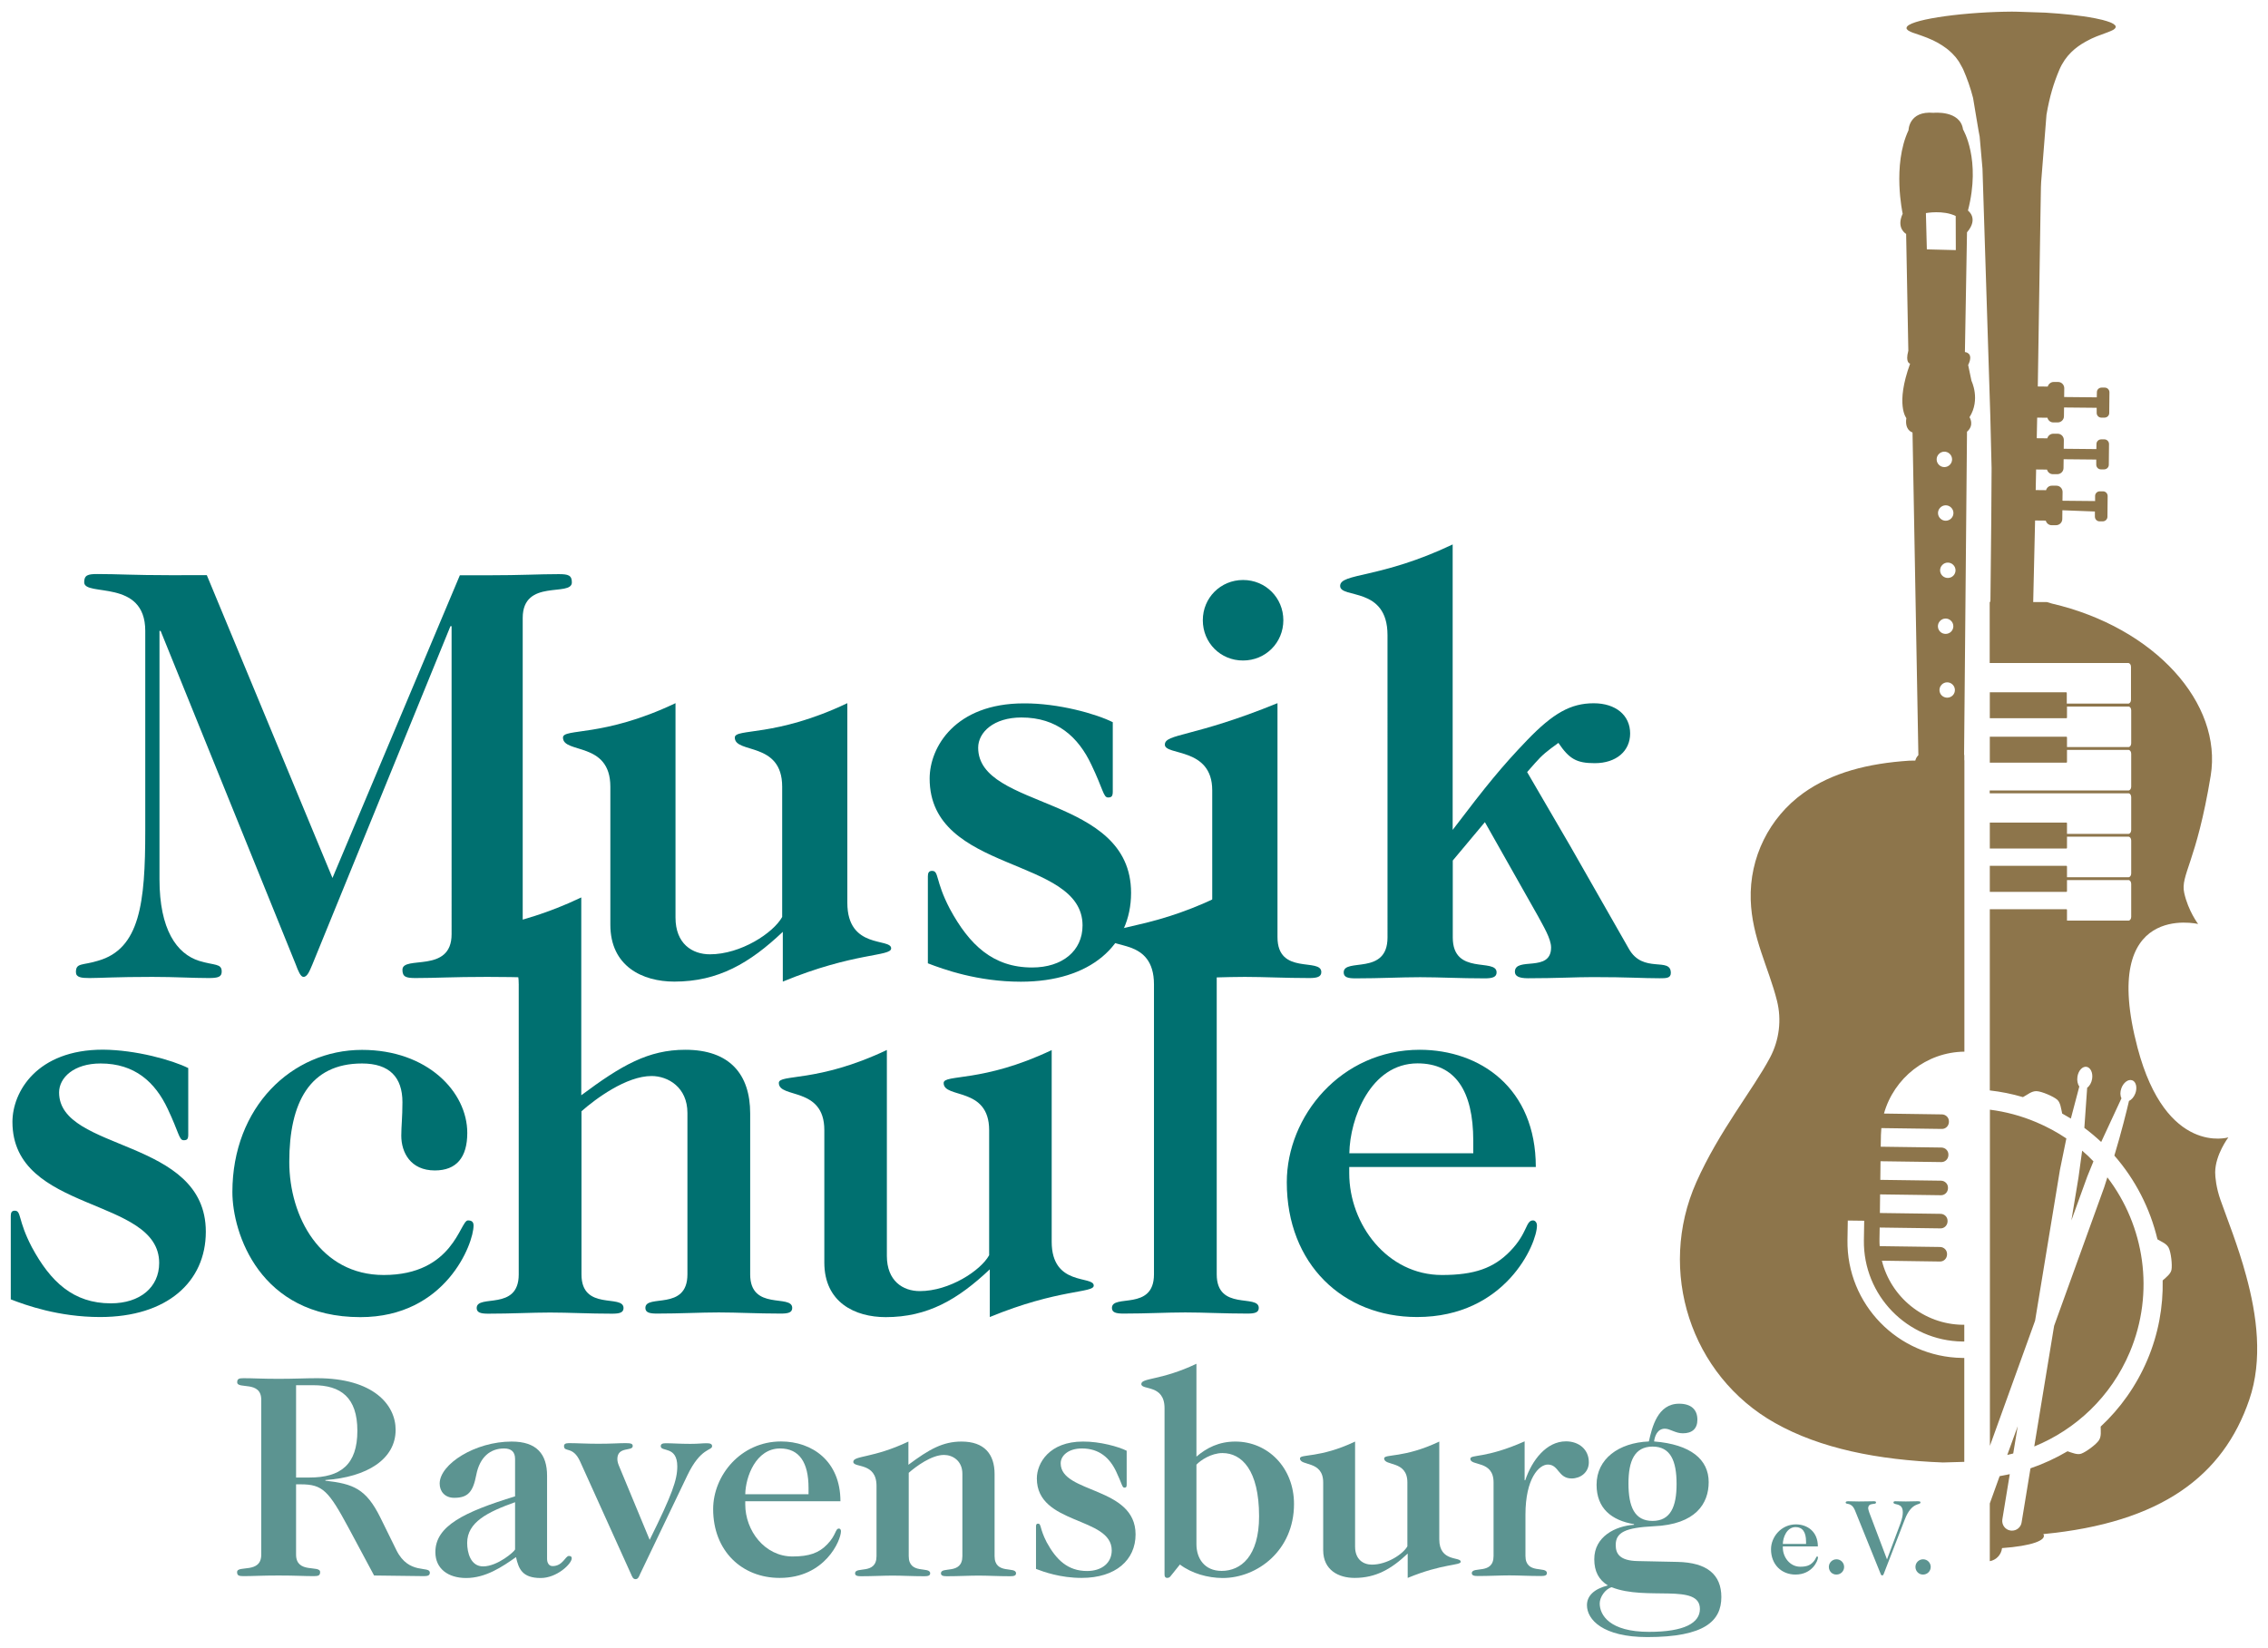
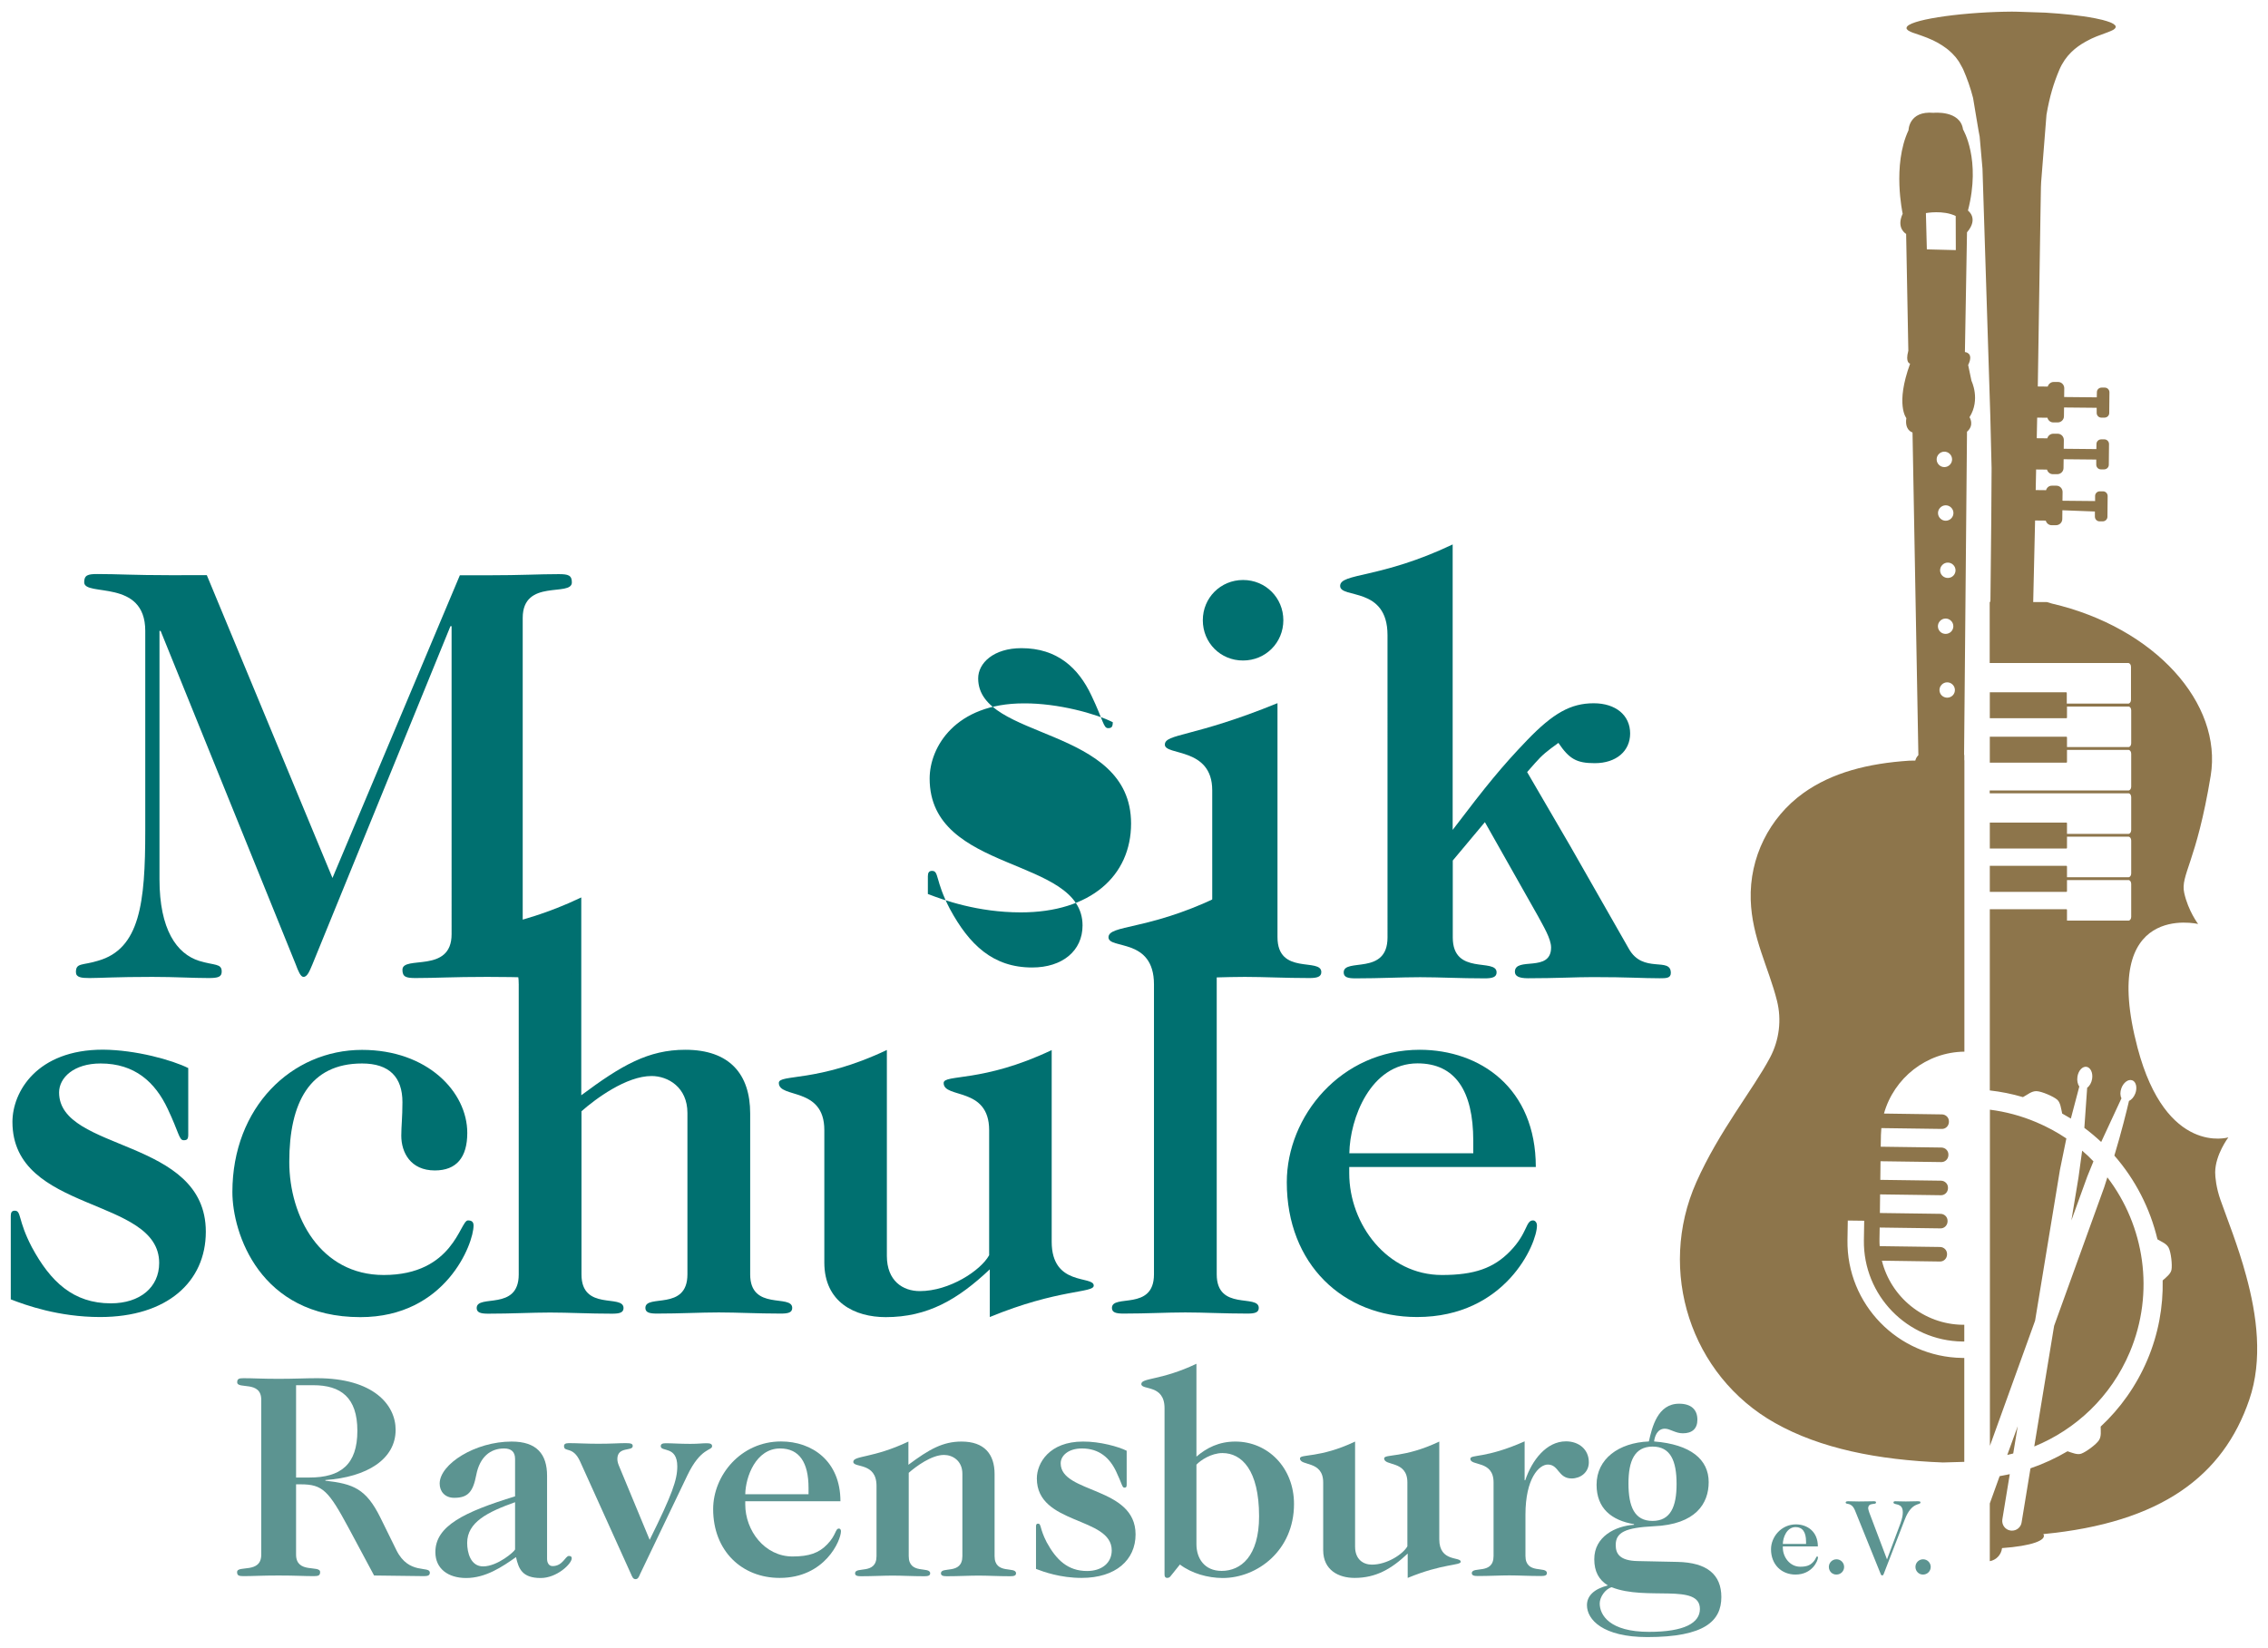
<svg xmlns="http://www.w3.org/2000/svg" version="1.1" id="Isolationsmodus" x="0px" y="0px" viewBox="0 0 2168.6 1576.5" style="enable-background:new 0 0 2168.6 1576.5;" xml:space="preserve">
  <style type="text/css">
	.st0{fill-rule:evenodd;clip-rule:evenodd;fill:#007070;}
	.st1{fill-rule:evenodd;clip-rule:evenodd;fill:#8D754B;}
	.st2{fill-rule:evenodd;clip-rule:evenodd;fill:#5C9491;}
</style>
  <g>
    <path class="st0" d="M1460.2,707.9c24.9-25.9,41.8-35.3,63.7-35.3c20.9,0,34.8,11.4,34.8,28.9c0,16.9-13.4,28.4-33.8,28.4   c-17.4,0-24.4-4-34.8-19.4c-11,8-15.4,11.4-22.4,19.4l-7.5,8.5l41.3,70.9l55.9,98c13.6,24.4,40.2,7.4,40.2,23.2   c0,5.1-4.5,5.1-10.8,5.1c-17,0-28.9-1.1-63.5-1.1c-17.6,0-34.6,1.1-62.3,1.1c-9.1,0-12.5-2.3-12.5-6.2c0-14.7,34.6,1.1,34.6-23.2   c0-8.5-7.4-20.4-12.5-30l-50.8-89.9l-30.7,36.7v73.6c0,36.8,41.9,19.3,41.9,33.4c0,4.5-4,5.7-11.3,5.7c-23.8,0-43.1-1.1-61.8-1.1   c-18.7,0-38,1.1-61.8,1.1c-7.4,0-11.3-1.1-11.3-5.7c0-14.2,41.9,3.4,41.9-33.4V607.4c0-47-45.3-34.6-45.3-47   c0-12.5,38.5-6.8,107.6-39.7l0,273C1421.5,750.9,1435.9,733.2,1460.2,707.9" />
    <path class="st0" d="M1290.2,1103h118.5v-12c0-47.9-17.4-74-53.3-74C1310.3,1017.1,1290.7,1069.9,1290.2,1103 M1468.5,1116.1   h-178.4v6c0,48.9,36.4,97.3,88.6,97.3c31,0,49.5-6.5,65.3-22.8c16.9-17.4,14.7-29.4,21.8-29.4c2.2,0,3.8,2.2,3.8,4.9   c0,17.4-29.9,87.5-114.7,87.5c-70.7,0-124.5-50.6-124.5-128.9c0-63.1,51.7-126.7,127.2-126.7   C1415.2,1004.1,1468.5,1040.5,1468.5,1116.1z" />
    <path class="st0" d="M1163.4,858.3v360.5c0,35.3,40.2,18.5,40.2,32.1c0,4.4-3.8,5.4-10.9,5.4c-22.8,0-41.3-1.1-59.3-1.1   s-36.4,1.1-59.3,1.1c-7.1,0-10.9-1.1-10.9-5.4c0-13.6,40.2,3.3,40.2-32.1V941.5c0-45.1-43.5-33.2-43.5-45.1   C1060.1,884.4,1097.1,889.9,1163.4,858.3" />
    <path class="st0" d="M946.4,1259.6V1214c-30.5,28.8-59.3,45.7-99.5,45.7c-29.4,0-58.7-14.1-58.7-52.2v-126.7   c0-41.9-43.5-29.9-43.5-45.1c0-8.7,37,0,103.3-31.5v196.9c0,23.9,15.2,33.7,31.5,33.7c28.3,0,58.2-19.6,66.3-34.3v-119.6   c0-41.9-43.5-29.9-43.5-45.1c0-8.7,37,0,103.3-31.5v183.3c0,43,40.2,32.1,40.2,41.9C1046,1236.8,1012.2,1232.5,946.4,1259.6" />
    <path class="st0" d="M556,1062.8v156.1c0,35.3,40.2,18.5,40.2,32.1c0,4.4-3.8,5.4-10.9,5.4c-22.8,0-41.3-1.1-59.3-1.1   c-17.9,0-36.4,1.1-59.3,1.1c-7.1,0-10.9-1.1-10.9-5.4c0-13.6,40.2,3.3,40.2-32.1V941.5c0-45.1-43.5-33.2-43.5-45.1   c0-12,37-6.5,103.3-38.1v189.2c38.6-28.8,64.2-43.5,99.5-43.5c42.4,0,62,23.4,62,60.9v153.9c0,35.3,40.2,18.5,40.2,32.1   c0,4.4-3.8,5.4-10.9,5.4c-22.8,0-41.3-1.1-59.3-1.1c-17.9,0-36.4,1.1-59.3,1.1c-7.1,0-10.9-1.1-10.9-5.4c0-13.6,40.2,3.3,40.2-32.1   v-154.4c0-24.5-18.5-35.3-34.3-35.3C598.9,1029.1,569.6,1050.8,556,1062.8" />
    <path class="st0" d="M276.6,1111.2c0,52.7,29.9,108.2,90.3,108.2c66.9,0,72.9-52.2,80.5-52.2c3.3,0,5.4,1.1,5.4,4.9   c0,17.4-26.6,87.6-108.2,87.6c-96.3,0-122.4-80.5-122.4-119.6c0-81,56.6-136,124-136c62.5,0,100.6,40.2,100.6,79.4   c0,23.4-10.3,35.9-31,35.9c-23.4,0-32.1-17.4-32.1-33.2c0-9.2,1.1-17.4,1.1-32.1c0-23.9-12.5-37-38.6-37   C296.1,1017.1,276.6,1054.6,276.6,1111.2" />
    <path class="st0" d="M180,1021.5v63.6c0,4.4-1.1,5.4-4.4,5.4c-4.4,0-4.4-7.1-15.2-29.9c-12-25.6-31.5-43.5-64.2-43.5   c-25.6,0-39.7,13.6-39.7,27.7c0,57.1,140.3,43,140.3,133.2c0,47.9-37,81.6-101.1,81.6c-39.7,0-71.2-11.4-85.4-16.9v-79.9   c0-3.3,1.1-4.9,3.8-4.9c6.5,0,2.7,8.7,16.3,34.8c17.9,33.2,39.7,53.8,75.6,53.8c27.7,0,46.2-15.2,46.2-38.6   c0-63.6-140.3-47.3-140.3-134.9c0-28.8,23.4-69.1,86.5-69.1C130,1004.1,164.8,1013.9,180,1021.5" />
    <path class="st0" d="M1150.1,593.2c0-21.5,17-38.5,38.5-38.5c21.5,0,38.5,17,38.5,38.5c0,21.5-17,38.5-38.5,38.5   C1167.1,631.8,1150.1,614.8,1150.1,593.2" />
    <path class="st0" d="M1221.5,672.5v223.8c0,36.8,41.9,19.3,41.9,33.4c0,4.5-4,5.7-11.3,5.7c-23.8,0-43.1-1.1-61.8-1.1   c-18.7,0-38,1.1-61.8,1.1c-7.4,0-11.3-1.1-11.3-5.7c0-14.2,41.9,3.4,41.9-33.4V755.8c0-41.4-45.3-32.9-45.3-43.6   S1141,705.4,1221.5,672.5" />
-     <path class="st0" d="M1064,690.7V757c0,4.5-1.1,5.7-4.5,5.7c-4.5,0-4.5-7.4-15.9-31.2c-12.5-26.6-32.9-45.3-66.9-45.3   c-26.6,0-41.4,14.2-41.4,28.9c0,59.5,146.2,44.8,146.2,138.8c0,49.9-38.5,85-105.4,85c-41.4,0-74.2-11.9-88.9-17.6V838   c0-3.4,1.1-5.1,4-5.1c6.8,0,2.8,9.1,17,36.3c18.7,34.6,41.4,56.1,78.7,56.1c28.9,0,48.2-15.9,48.2-40.2   c0-66.3-146.2-49.3-146.2-140.5c0-30,24.4-71.9,90.1-71.9C1011.9,672.5,1048.1,682.7,1064,690.7" />
-     <path class="st0" d="M748.5,938.8v-47.6c-31.7,30-61.8,47.6-103.7,47.6c-30.6,0-61.2-14.7-61.2-54.4v-132c0-43.6-45.3-31.2-45.3-47   c0-9.1,38.5,0,107.6-32.9v205.1c0,24.9,15.9,35.1,32.9,35.1c29.5,0,60.6-20.4,69.1-35.7V752.4c0-43.6-45.3-31.2-45.3-47   c0-9.1,38.5,0,107.6-32.9v190.9c0,44.8,41.9,33.4,41.9,43.6C852.1,915,817,910.5,748.5,938.8" />
+     <path class="st0" d="M1064,690.7c0,4.5-1.1,5.7-4.5,5.7c-4.5,0-4.5-7.4-15.9-31.2c-12.5-26.6-32.9-45.3-66.9-45.3   c-26.6,0-41.4,14.2-41.4,28.9c0,59.5,146.2,44.8,146.2,138.8c0,49.9-38.5,85-105.4,85c-41.4,0-74.2-11.9-88.9-17.6V838   c0-3.4,1.1-5.1,4-5.1c6.8,0,2.8,9.1,17,36.3c18.7,34.6,41.4,56.1,78.7,56.1c28.9,0,48.2-15.9,48.2-40.2   c0-66.3-146.2-49.3-146.2-140.5c0-30,24.4-71.9,90.1-71.9C1011.9,672.5,1048.1,682.7,1064,690.7" />
    <path class="st0" d="M197.8,550.2l120.1,289.5l121.8-289.5h26.1c34,0,48.7-1.1,68.5-1.1c9.1,0,12.5,1.1,12.5,7.9c0,14.2-47-4-47,34   v302.5c0,38,47,19.8,47,34c0,6.8-3.4,7.9-12.5,7.9c-19.8,0-34.6-1.1-68.5-1.1s-48.7,1.1-68.5,1.1c-9.1,0-12.5-1.1-12.5-7.9   c0-14.2,47,4,47-34V598.9h-1.1l-132,323.5c-2.3,5.1-4.5,11.9-8.5,11.9c-2.8,0-5.1-5.7-7.4-11.9l-129.2-319h-1.1v237.4   c0,48.2,16.4,71.4,38,78.2c14.7,4.5,21.5,2.3,21.5,10.2c0,5.1-3.4,6.2-12.5,6.2c-15.9,0-31.2-1.1-53.8-1.1   c-35.1,0-49.9,1.1-60.1,1.1c-7.9,0-13-0.6-13-5.7c0-9.1,6.2-6.2,21-10.8c40.2-11.3,45.3-55.5,45.3-124.1V603.4   c0-50.4-58.4-32.3-58.4-46.5c0-6.8,3.4-7.9,12.5-7.9c19.8,0,34.6,1.1,68.5,1.1H197.8" />
    <path class="st1" d="M1929.3,1364l-4.3,26.1l-5.7,1.4L1929.3,1364 M1870.1,239.2l-0.1-32.6c-11.9-5.9-28.5-2.8-28.5-2.8l0.9,34.7   L1870.1,239.2z M1864.5,444.4c2.8-2.9,2.7-7.6-0.3-10.4c-2.9-2.8-7.6-2.7-10.4,0.3c-2.8,2.9-2.7,7.6,0.3,10.4   C1857,447.5,1861.7,447.4,1864.5,444.4z M1865.8,495.7c2.8-2.9,2.7-7.6-0.3-10.4c-2.9-2.8-7.6-2.7-10.4,0.3   c-2.8,2.9-2.7,7.6,0.3,10.4C1858.3,498.8,1863,498.7,1865.8,495.7z M1867.8,550.5c2.8-2.9,2.7-7.6-0.3-10.4   c-2.9-2.8-7.6-2.7-10.4,0.3c-2.8,2.9-2.7,7.6,0.3,10.4C1860.4,553.5,1865,553.4,1867.8,550.5z M1865.7,604   c2.8-2.9,2.7-7.6-0.3-10.4c-2.9-2.8-7.6-2.7-10.4,0.3c-2.8,2.9-2.7,7.6,0.3,10.4C1858.2,607,1862.9,606.9,1865.7,604z M1867.2,665   c2.8-2.9,2.7-7.6-0.3-10.4c-2.9-2.8-7.6-2.7-10.4,0.3c-2.8,2.9-2.7,7.6,0.3,10.4C1859.8,668,1864.4,667.9,1867.2,665z    M1857.8,1398.7c-62.5-2.4-117.3-13.4-160.5-37.7c-80.9-45.5-113-145.6-75.3-230.4c21.8-49,54.1-88.3,70.5-119.2   c8.8-16.7,11.2-36,6.6-54.3c-7.9-31.6-24-60.3-25.1-96.5c-1.3-40.3,17.6-78.6,50.3-102.1c27.5-19.7,62-28.4,101.3-31l5.8-0.1   c0.3-1.5,1.1-3.3,2.9-5.2l-5.6-308.6c0,0-7.7-1.9-5.9-13.7c0,0-10.7-12.9,3.6-52.1c0,0-4.9-0.6-1.7-12.4l-2.1-111.7   c0,0-9.8-5.3-3.3-19.3c0,0-10.2-46.2,5.6-79.9c0,0,0.2-18.7,23.9-16.6c0,0,25.6-2.7,28.2,15.9c0,0,17.4,28.7,4.7,77.6   c0,0,10.6,7.4-0.9,20.8l-2,114.5c0,0,9,0.5,3.1,12.4l3.2,15.2c0,0,8.8,17.8-1.9,34.7c0,0,5,7.5-2.4,13.9L1878,722l0.2,0l0,5.1   l0.1,0l0,278.7c-36.4,0.4-67.4,25.3-76.9,59.2l55.5,0.8c3.7,0.1,6.7,3.1,6.6,6.8l0,0.5c-0.1,3.7-3.1,6.7-6.8,6.6l-57.8-0.8   c-0.2,2.1-0.3,4.3-0.4,6.5l-0.2,11.3l58.1,0.8c3.7,0.1,6.7,3.1,6.6,6.8l0,0.5c-0.1,3.7-3.1,6.7-6.8,6.6l-58.1-0.8l-0.2,17.8   l58.1,0.8c3.7,0.1,6.7,3.1,6.6,6.8l0,0.5c-0.1,3.7-3.1,6.7-6.8,6.6l-58.1-0.8l-0.2,17.8l58.1,0.8c3.7,0.1,6.7,3.1,6.6,6.8l0,0.5   c-0.1,3.7-3.1,6.7-6.8,6.6l-58.1-0.8l-0.2,11.3c0,2.2,0,4.4,0.2,6.5l57.8,0.8c3.7,0.1,6.7,3.1,6.6,6.8l0,0.5   c-0.1,3.7-3.1,6.7-6.8,6.6l-55.5-0.8c8.6,34.7,39.9,60.8,77.2,61.3l1.6,0l0,16l-1.9,0c-52.6-0.7-94.8-44.1-94.1-96.8l0.3-18.7   l-15.7-0.2l-0.3,18.7c-0.9,61.3,48.3,111.8,109.6,112.7l2.1,0l0,99.4L1857.8,1398.7z M1969.7,1118.6l-23.8,144.5l-43.2,119.7   l0-321.5c15.1,1.9,30,5.9,44.4,12c10.2,4.3,19.8,9.5,28.7,15.5L1969.7,1118.6z M1987.4,1126.1l3.5-25.6c3.8,3.2,7.4,6.6,10.8,10.2   l-5.9,14.5l-15.2,42L1987.4,1126.1z M2015,1126c35.4,46.3,45.6,109.9,21.4,167.3c-18,42.6-51.6,73.9-91.3,90.1l19-115.4l47.8-132.3   L2015,1126z M1903.2,574.3l0.8-77l0.3-49.4l-1.2-49.5l-7.5-237l-2.7-30.7c-0.2,0-6.3-37-6.3-37c-2.6-10.1-5.7-18.7-9.4-27.2   c-0.5-1.2-1.2-2.3-1.8-3.4c-0.7-1.2-1.3-2.4-2-3.6c-0.4-0.6-0.8-1.2-1.2-1.8c-0.8-1.1-1.6-2.2-2.4-3.2l-1.3-1.4   c-0.9-1-1.8-2-2.8-2.9c-0.4-0.4-0.8-0.7-1.2-1.1c-1-0.9-2-1.8-3.1-2.6l-1.1-0.8c-1.1-0.8-2.2-1.6-3.3-2.3c-0.3-0.2-0.7-0.4-1-0.6   l-3.5-2.1c-0.3-0.1-0.5-0.3-0.8-0.4l-3.7-1.9l-0.5-0.2c-6.7-3.1-13-5-17.5-6.6l-0.9-0.3c-0.6-0.2-1-0.4-1.5-0.6   c-0.4-0.2-0.8-0.3-1.1-0.5c-0.4-0.2-0.7-0.4-1.1-0.6c-0.3-0.2-0.6-0.3-0.9-0.5c-0.3-0.2-0.5-0.5-0.7-0.7c-0.2-0.2-0.4-0.3-0.5-0.5   c-0.3-0.4-0.4-0.9-0.3-1.3c0.6-7.3,48.3-14.5,94.2-15.4l1.3,0c3.4-0.1,6.8-0.1,10.2,0l27.2,0.9l-0.2,0l1.6,0.1   c15.4,1,31,2.4,46.1,5.3l7.2,1.6c0.4,0.1,0.7,0.2,1,0.3c1.9,0.5,3.6,1,5.1,1.6l0.9,0.3c1.2,0.5,2.1,0.9,2.9,1.4l0.2,0.1l0.4,0.3   c0.2,0.1,0.4,0.3,0.5,0.4c0.8,0.6,1.4,1.3,1.4,1.9c0.1,0.5-0.1,1-0.5,1.5c-0.1,0.2-0.3,0.3-0.4,0.5c-0.3,0.3-0.6,0.6-1.1,0.9   c-0.3,0.2-0.6,0.3-0.9,0.5c-0.5,0.3-1.1,0.5-1.7,0.8l-1.2,0.5l-2,0.8l-10.2,3.8l-1.2,0.5l-3.9,1.7l-1.4,0.7   c-1.4,0.7-2.8,1.4-4.2,2.2c-9.6,5.3-19.3,13.2-25.1,26.7c-5.4,12.7-9.4,25.6-12.4,43.3l-5.1,64.4l-0.2,4.5l-0.4,22.9l-2.6,168   l9.5,0.1c0.7-2.5,3-4.4,5.7-4.4l4.2,0c3.3,0,5.9,2.7,5.9,6l-0.1,8.4l31.2,0.3l0.1-4.9c0-2.5,2-4.4,4.5-4.4l3.1,0   c2.4,0,4.4,2,4.4,4.5l-0.2,19.8c0,2.4-2,4.4-4.5,4.4l-3.1,0c-2.4,0-4.4-2-4.4-4.5l0-4.9l-31.2-0.3l-0.1,8.4c0,3.3-2.7,5.9-6,5.9   l-4.2,0c-2.7,0-4.9-1.9-5.6-4.5l-9.8-0.1l-0.4,19.7l10.1,0.1c0.7-2.5,2.9-4.4,5.7-4.4l4.2,0c3.3,0,5.9,2.7,5.9,6l-0.1,8.4l31.2,0.3   l0.1-4.9c0-2.4,2-4.4,4.5-4.4l3.1,0c2.4,0,4.4,2,4.4,4.5l-0.2,19.8c0,2.4-2,4.4-4.5,4.4l-3.1,0c-2.4,0-4.4-2-4.4-4.5l0-4.9   l-31.2-0.3l-0.1,8.4c0,3.3-2.7,5.9-6,5.9l-4.2,0c-2.7,0-4.9-1.9-5.6-4.4l-10.4-0.1l-0.4,19.7l9.9,0.1c0.7-2.5,2.9-4.4,5.7-4.3   l4.2,0c3.3,0,5.9,2.7,5.9,6l-0.1,8.4l31.2,0.3l0-4.9c0-2.4,2-4.4,4.5-4.4l3.1,0c2.4,0,4.4,2,4.4,4.5l-0.2,19.8c0,2.4-2,4.4-4.5,4.4   l-3.1,0c-2.4,0-4.4-2-4.4-4.5l0-4.9L1972,488l-0.1,8.4c0,3.3-2.7,5.9-6,5.9l-4.2,0c-2.7,0-4.9-1.9-5.6-4.4l-10.2-0.1l-1.8,78l13,0   l4.7,1.4c98.9,23,163.4,95.7,152,164.8c-13.7,83.3-29.1,94.7-25.3,112c3.8,17.2,13.3,29.7,13.3,29.7c0,0-95.2-22.5-57.9,118.5   c27.4,103.5,86.8,85.6,86.8,85.6c0,0-12.5,16.5-12.6,33.4c0,4.7,1,14.8,5,26.2c6.5,18.5,16.9,44.1,24.6,72.7   c10.3,37.6,16.1,80.4,3,118.6c-24.9,73-84.4,117.7-196.9,128.5c3.7,5.9-11.4,11.4-39.5,13.4c-0.7,6.2-5.4,11.4-11.7,12.5l0-55.2   l9.4-26.1l9.7-1.9l-7.1,43.2c-0.8,5.1,2.6,9.9,7.7,10.7c0.5,0.1,0.9,0.1,1.4,0.1c4.5,0.1,8.6-3.2,9.3-7.8l8.5-51.8   c12.3-4.2,24.2-9.7,35.4-16.3c4.6,1.5,9.4,3.6,13.1,2.3c4.4-1.5,14.4-8.8,17-12.9c2.4-3.8,1.6-8.4,1.6-13   c18.7-17.4,34.1-38.9,44.7-63.9c10.5-24.8,15.1-50.6,14.6-75.9c3.6-3.2,7.6-6.2,8.4-10.1c0.9-4.6-0.4-16.8-2.7-21.2   c-2.1-4-6.7-5.6-10.7-8c-7-29.5-21.1-57.1-41.2-80.1c6.7-22.2,11.7-42.4,14-52.3c2.5-1.1,4.8-3.8,6.1-7.3c1.6-4.5,1-9-1.2-11.2   l-0.1-0.1c-0.5-0.5-1.1-0.9-1.8-1.1c-3.7-1.3-8.3,2.1-10.3,7.6c-1.3,3.6-1.2,7.2,0.1,9.6l-19.4,41.8c-5.1-4.8-10.5-9.3-16.1-13.5   l2.7-38.4c2.2-1.5,4.1-4.6,4.7-8.3c1-5.8-1.4-11-5.3-11.7c-3.9-0.6-7.8,3.6-8.7,9.4c-0.6,3.8,0.2,7.3,1.8,9.4l-8.1,30.7l-8.3-4.8   c-1.1-4.9-1.6-10.4-4.7-13.2c-3.5-3.1-14.8-8-19.7-8.2c-4.9-0.2-8.7,3.4-13.1,5.7c-10.5-3.1-21.1-5.2-31.7-6.4l0-173.3l73.3,0   c0.3,0,0.5,0.3,0.5,0.7l0,10.2l58.8,0c1.4,0,2.6-1.6,2.6-3.6l0-31.6c0-2-1.2-3.6-2.6-3.6l-58.8,0l0,10.6c0,0.4-0.2,0.7-0.5,0.7   l-73.3,0l0-24.9l73.3,0c0.3,0,0.5,0.3,0.5,0.7V839l58.8,0c1.4,0,2.6-1.6,2.6-3.6l0-31.6c0-2-1.2-3.6-2.6-3.6l-58.8,0l0,10.6   c0,0.4-0.2,0.7-0.5,0.7l-73.3,0l0-24.8l73.3,0c0.3,0,0.5,0.3,0.5,0.7l0,10.1l58.8,0c1.4,0,2.6-1.6,2.6-3.6l0-31.6   c0-2-1.2-3.6-2.6-3.6l-132.7,0V756l132.7,0c1.4,0,2.6-1.6,2.6-3.6l0-31.6c0-2-1.2-3.6-2.6-3.6l-58.8,0v11.5c0,0.4-0.2,0.7-0.5,0.7   l-73.3,0l0-24.8l73.3,0c0.3,0,0.5,0.3,0.5,0.7l0,9.2l58.8,0c1.4,0,2.6-1.6,2.6-3.6l0-31.6c0-2-1.2-3.6-2.6-3.6l-58.8,0l0,10.5   c0,0.4-0.2,0.7-0.5,0.7l-73.3,0v-24.8l73.1,0c0.3,0,0.5,0.3,0.5,0.7l0,10.1l58.8,0c1.4,0,2.6-1.6,2.6-3.6l0-31.6   c0-2-1.2-3.6-2.6-3.6l-132.5,0l0-58.4l0.5,0L1903.2,574.3z" />
    <path class="st2" d="M1557.1,1418.8c0,22.2,5.8,35.8,23,35.8c17.2,0,23-13.6,23-35.3c0-22.2-5.8-35.8-23-35.8   C1562.9,1383.6,1557.1,1397.2,1557.1,1418.8 M1529.6,1533.5c0,11.1,9.4,27.2,47.2,27.2c33.9,0,48.6-8.6,48.6-21.9   c0-25-51.3-7.5-84.4-20.8C1534.6,1519.9,1529.6,1527.7,1529.6,1533.5z M1562.4,1458.3v-0.6c-21.4-3.6-35.8-15-35.8-37.7   c0-24.7,21.1-40.2,50-41.4c3.1-13.6,8.3-36.1,28.9-36.1c11.4,0,17.5,5.5,17.5,15.3c0,8.6-5,13-13.9,13c-7.2,0-12.2-4.4-17.2-4.4   c-7.2,0-9.7,7.2-10.3,12.2c35,2.8,52.2,17.2,52.2,38.9c0,20.3-12.2,40.5-52.5,42.2c-27.2,1.4-36.4,5.8-36.4,18   c0,8.3,3.9,15,21.1,15.3l38,0.8c28.3,0.6,41.9,12.2,41.9,33.6c0,22.8-15.8,38.3-70.8,38.3c-42.5,0-57.7-16.7-57.7-30.5   c0-8.9,6.7-15.5,20-18.9c-8.6-5.3-13-13.3-13-25C1524.3,1469.4,1544.9,1459.4,1562.4,1458.3z" />
    <path class="st2" d="M1428.1,1488.2v-70.5c0-21.4-22.2-15.3-22.2-22.5c0-4.4,14.4,0,51.9-16.7v37.2h0.6   c6.4-19.2,20.3-37.2,38.9-37.2c12.5,0,21.9,7.8,21.9,20c0,10-8.3,15.5-16.4,15.5c-13,0-12.2-13.3-22.8-13.3c-8.3,0-21.4,13-21.4,48   v39.4c0,18,20.5,9.4,20.5,16.4c0,2.2-1.9,2.8-5.6,2.8c-11.7,0-21.1-0.6-30.3-0.6c-9.2,0-18.6,0.6-30.3,0.6c-3.6,0-5.6-0.6-5.6-2.8   C1407.6,1497.7,1428.1,1506.3,1428.1,1488.2" />
    <path class="st2" d="M1346,1509.1v-23.3c-15.5,14.7-30.3,23.3-50.8,23.3c-15,0-30-7.2-30-26.6v-64.7c0-21.4-22.2-15.3-22.2-23   c0-4.4,18.9,0,52.7-16.1v100.5c0,12.2,7.8,17.2,16.1,17.2c14.4,0,29.7-10,33.9-17.5v-61.1c0-21.4-22.2-15.3-22.2-23   c0-4.4,18.9,0,52.7-16.1v93.5c0,21.9,20.5,16.4,20.5,21.4C1396.8,1497.4,1379.6,1495.2,1346,1509.1" />
    <path class="st2" d="M1144,1400.8v76.1c0,13.3,7.5,25.5,24.1,25.5c18.3,0,35.8-13.9,35.8-52.2c0-44.4-16.7-60.5-35-60.5   C1158.2,1389.7,1147.9,1396.6,1144,1400.8 M1128.2,1496.3l-8.9,11.1c-0.6,0.8-1.4,1.7-3.3,1.7c-1.4,0-2.5-0.8-2.5-3.1v-159.3   c0-23-22.2-16.9-22.2-23s18.9-3.3,52.7-19.4v88.8c9.7-8.3,21.4-14.4,37.2-14.4c31.1,0,56.1,25,56.1,59.7c0,44.4-35,70.8-68.3,70.8   C1154.8,1509.1,1139.6,1504.9,1128.2,1496.3z" />
    <path class="st2" d="M1077.3,1387.5v32.5c0,2.2-0.6,2.8-2.2,2.8c-2.2,0-2.2-3.6-7.8-15.3c-6.1-13-16.1-22.2-32.8-22.2   c-13,0-20.3,6.9-20.3,14.2c0,29.1,71.6,21.9,71.6,68c0,24.4-18.9,41.6-51.6,41.6c-20.3,0-36.4-5.8-43.6-8.6v-40.8   c0-1.7,0.6-2.5,1.9-2.5c3.3,0,1.4,4.4,8.3,17.8c9.2,16.9,20.3,27.5,38.6,27.5c14.2,0,23.6-7.8,23.6-19.7   c0-32.5-71.6-24.1-71.6-68.8c0-14.7,11.9-35.3,44.1-35.3C1051.8,1378.6,1069.6,1383.6,1077.3,1387.5" />
    <path class="st2" d="M868.9,1408.6v79.7c0,18,20.5,9.4,20.5,16.4c0,2.2-1.9,2.8-5.6,2.8c-11.7,0-21.1-0.6-30.3-0.6   c-9.2,0-18.6,0.6-30.3,0.6c-3.6,0-5.6-0.6-5.6-2.8c0-6.9,20.5,1.7,20.5-16.4v-67.2c0-23-22.2-16.9-22.2-23   c0-6.1,18.9-3.3,52.7-19.4v22.2c19.7-14.7,32.8-22.2,50.8-22.2c21.7,0,31.6,11.9,31.6,31.1v78.5c0,18,20.5,9.4,20.5,16.4   c0,2.2-1.9,2.8-5.6,2.8c-11.7,0-21.1-0.6-30.3-0.6c-9.2,0-18.6,0.6-30.3,0.6c-3.6,0-5.6-0.6-5.6-2.8c0-6.9,20.5,1.7,20.5-16.4   v-78.8c0-12.5-9.4-18-17.5-18C890.8,1391.4,875.8,1402.5,868.9,1408.6" />
    <path class="st2" d="M712.6,1429.1h60.5v-6.1c0-24.4-8.9-37.7-27.2-37.7C722.9,1385.3,712.9,1412.2,712.6,1429.1 M803.6,1435.8h-91   v3.1c0,25,18.6,49.7,45.2,49.7c15.8,0,25.3-3.3,33.3-11.7c8.6-8.9,7.5-15,11.1-15c1.1,0,1.9,1.1,1.9,2.5c0,8.9-15.3,44.7-58.6,44.7   c-36.1,0-63.6-25.8-63.6-65.8c0-32.2,26.4-64.7,64.9-64.7C776.4,1378.6,803.6,1397.2,803.6,1435.8z" />
    <path class="st2" d="M592.3,1403l28.9,69.7c21.6-43.6,26.4-57.5,26.4-70.2c0-20-15.8-13.6-15.8-19.4c0-1.9,1.4-2.8,4.7-2.8   c6.7,0,13,0.6,23.6,0.6c8,0,11.1-0.6,15.5-0.6c3.3,0,5.3,0.6,5.3,2.8c0,4.4-10.8,1.1-23.6,27.8l-45.2,94.4c-1.1,2.5-1.9,5-4.4,5   c-2.5,0-3.3-2.5-4.4-5L554.8,1398c-6.9-15.5-15.5-8.6-15.5-15c0-1.7,1.1-2.8,4.7-2.8c7.8,0,16.7,0.6,28,0.6c13,0,19.4-0.6,26.1-0.6   c5.3,0,6.9,0.6,6.9,2.8c0,5.3-14.7,0-14.7,12.5C590.3,1398,591.2,1400.5,592.3,1403" />
    <path class="st2" d="M492.5,1481.9v-45.2c-26.4,9.4-45.8,19.2-45.8,38.9c0,9.4,3.3,22.5,15.3,22.5   C475.9,1498,492,1483.8,492.5,1481.9 M492.5,1431.1v-35.8c0-6.7-3.6-10-10.5-10c-13.3,0-23.3,8.3-26.6,25.3   c-3.1,16.1-7.8,21.9-21.1,21.9c-8.9,0-13.9-6.1-13.9-13.6c0-18.6,33.9-40.2,68.8-40.2c23.9,0,33.9,11.9,33.9,32.8v79.4   c0,3.3,1.4,6.9,5.3,6.9c9.7,0,12.2-9.7,15.5-9.7c1.7,0,2.8,0.6,2.8,2.2c0,5.3-14.2,18.9-29.7,18.9c-17.5,0-21.1-8.6-23.6-20   c-13.3,9.4-29.1,20-47.7,20c-17.2,0-29.4-8.9-29.4-24.7C416.2,1459.4,443.9,1446,492.5,1431.1z" />
    <path class="st2" d="M283.1,1324.8v88.3h12.8c30,0,45.8-12.5,45.8-44.7c0-31.9-15.8-43.6-42.2-43.6H283.1 M249.8,1486.9v-148.2   c0-18.6-23-9.7-23-16.7c0-3.3,1.7-3.9,6.1-3.9c9.7,0,16.9,0.6,33.6,0.6c15,0,25.8-0.6,36.6-0.6c54.1,0,75.2,25.5,75.2,49.4   c0,28-27.2,45.2-67.2,48v0.6c26.6,3.1,38.9,7.5,52.7,35.5l15.3,31.1c11.9,23.9,31.9,14.4,31.9,21.4c0,2.5-1.7,3.3-5.6,3.3   l-47.7-0.6l-24.1-45c-19.4-36.1-25-42.2-46.1-42.2h-4.4v67.2c0,18.6,23,9.7,23,16.7c0,3.3-1.7,3.9-6.1,3.9   c-9.7,0-16.9-0.6-33.6-0.6s-23.9,0.6-33.6,0.6c-4.4,0-6.1-0.6-6.1-3.9C226.8,1496.6,249.8,1505.4,249.8,1486.9z" />
    <path class="st2" d="M1831.5,1498.6c0-4.1,3.3-7.3,7.3-7.3c4.1,0,7.3,3.3,7.3,7.3c0,4.1-3.3,7.3-7.3,7.3   C1834.8,1506,1831.5,1502.7,1831.5,1498.6 M1787.4,1446.7l16.9,44.7l12.8-34.3c1.8-5.1,2.3-7.9,2.3-10.8c0-9.7-8.9-6.4-8.9-9.3   c0-0.9,0.5-1.2,2-1.2c2.2,0,5.5,0.2,9.8,0.2c4.3,0,7.5-0.2,10.8-0.2c2.5,0,3.2,0.1,3.2,1.2c0,2.7-8.4-0.8-14.9,16l-20.2,52.2   c-0.4,1.1-0.8,1.5-1.5,1.5c-0.7,0-1.1-0.4-1.5-1.5l-24.5-60.6c-3.5-8.6-8.9-5.1-8.9-7.6c0-0.7,0.5-1.2,2.4-1.2   c1.7,0,6.1,0.2,10.1,0.2c6.2,0,9.9-0.2,14.2-0.2c1.7,0,2.3,0.2,2.3,1.2c0,2.7-7.5-0.6-7.5,5.7   C1786.4,1443.5,1786.9,1445.4,1787.4,1446.7z M1748.7,1498.6c0-4.1,3.3-7.3,7.3-7.3c4.1,0,7.3,3.3,7.3,7.3c0,4.1-3.3,7.3-7.3,7.3   C1751.9,1506,1748.7,1502.7,1748.7,1498.6z M1704.7,1476.6h22.2v-2.2c0-9-3.3-13.9-10-13.9   C1708.5,1460.5,1704.8,1470.4,1704.7,1476.6z M1738.2,1479h-33.5v1.1c0,9.2,6.8,18.3,16.6,18.3c5.8,0,9.3-1.2,12.2-4.3   c3.2-3.3,2.8-5.5,4.1-5.5c0.4,0,0.7,0.4,0.7,0.9c0,3.3-5.6,16.4-21.5,16.4c-13.3,0-23.4-9.5-23.4-24.2c0-11.8,9.7-23.8,23.9-23.8   C1728.2,1458,1738.2,1464.8,1738.2,1479z" />
  </g>
</svg>